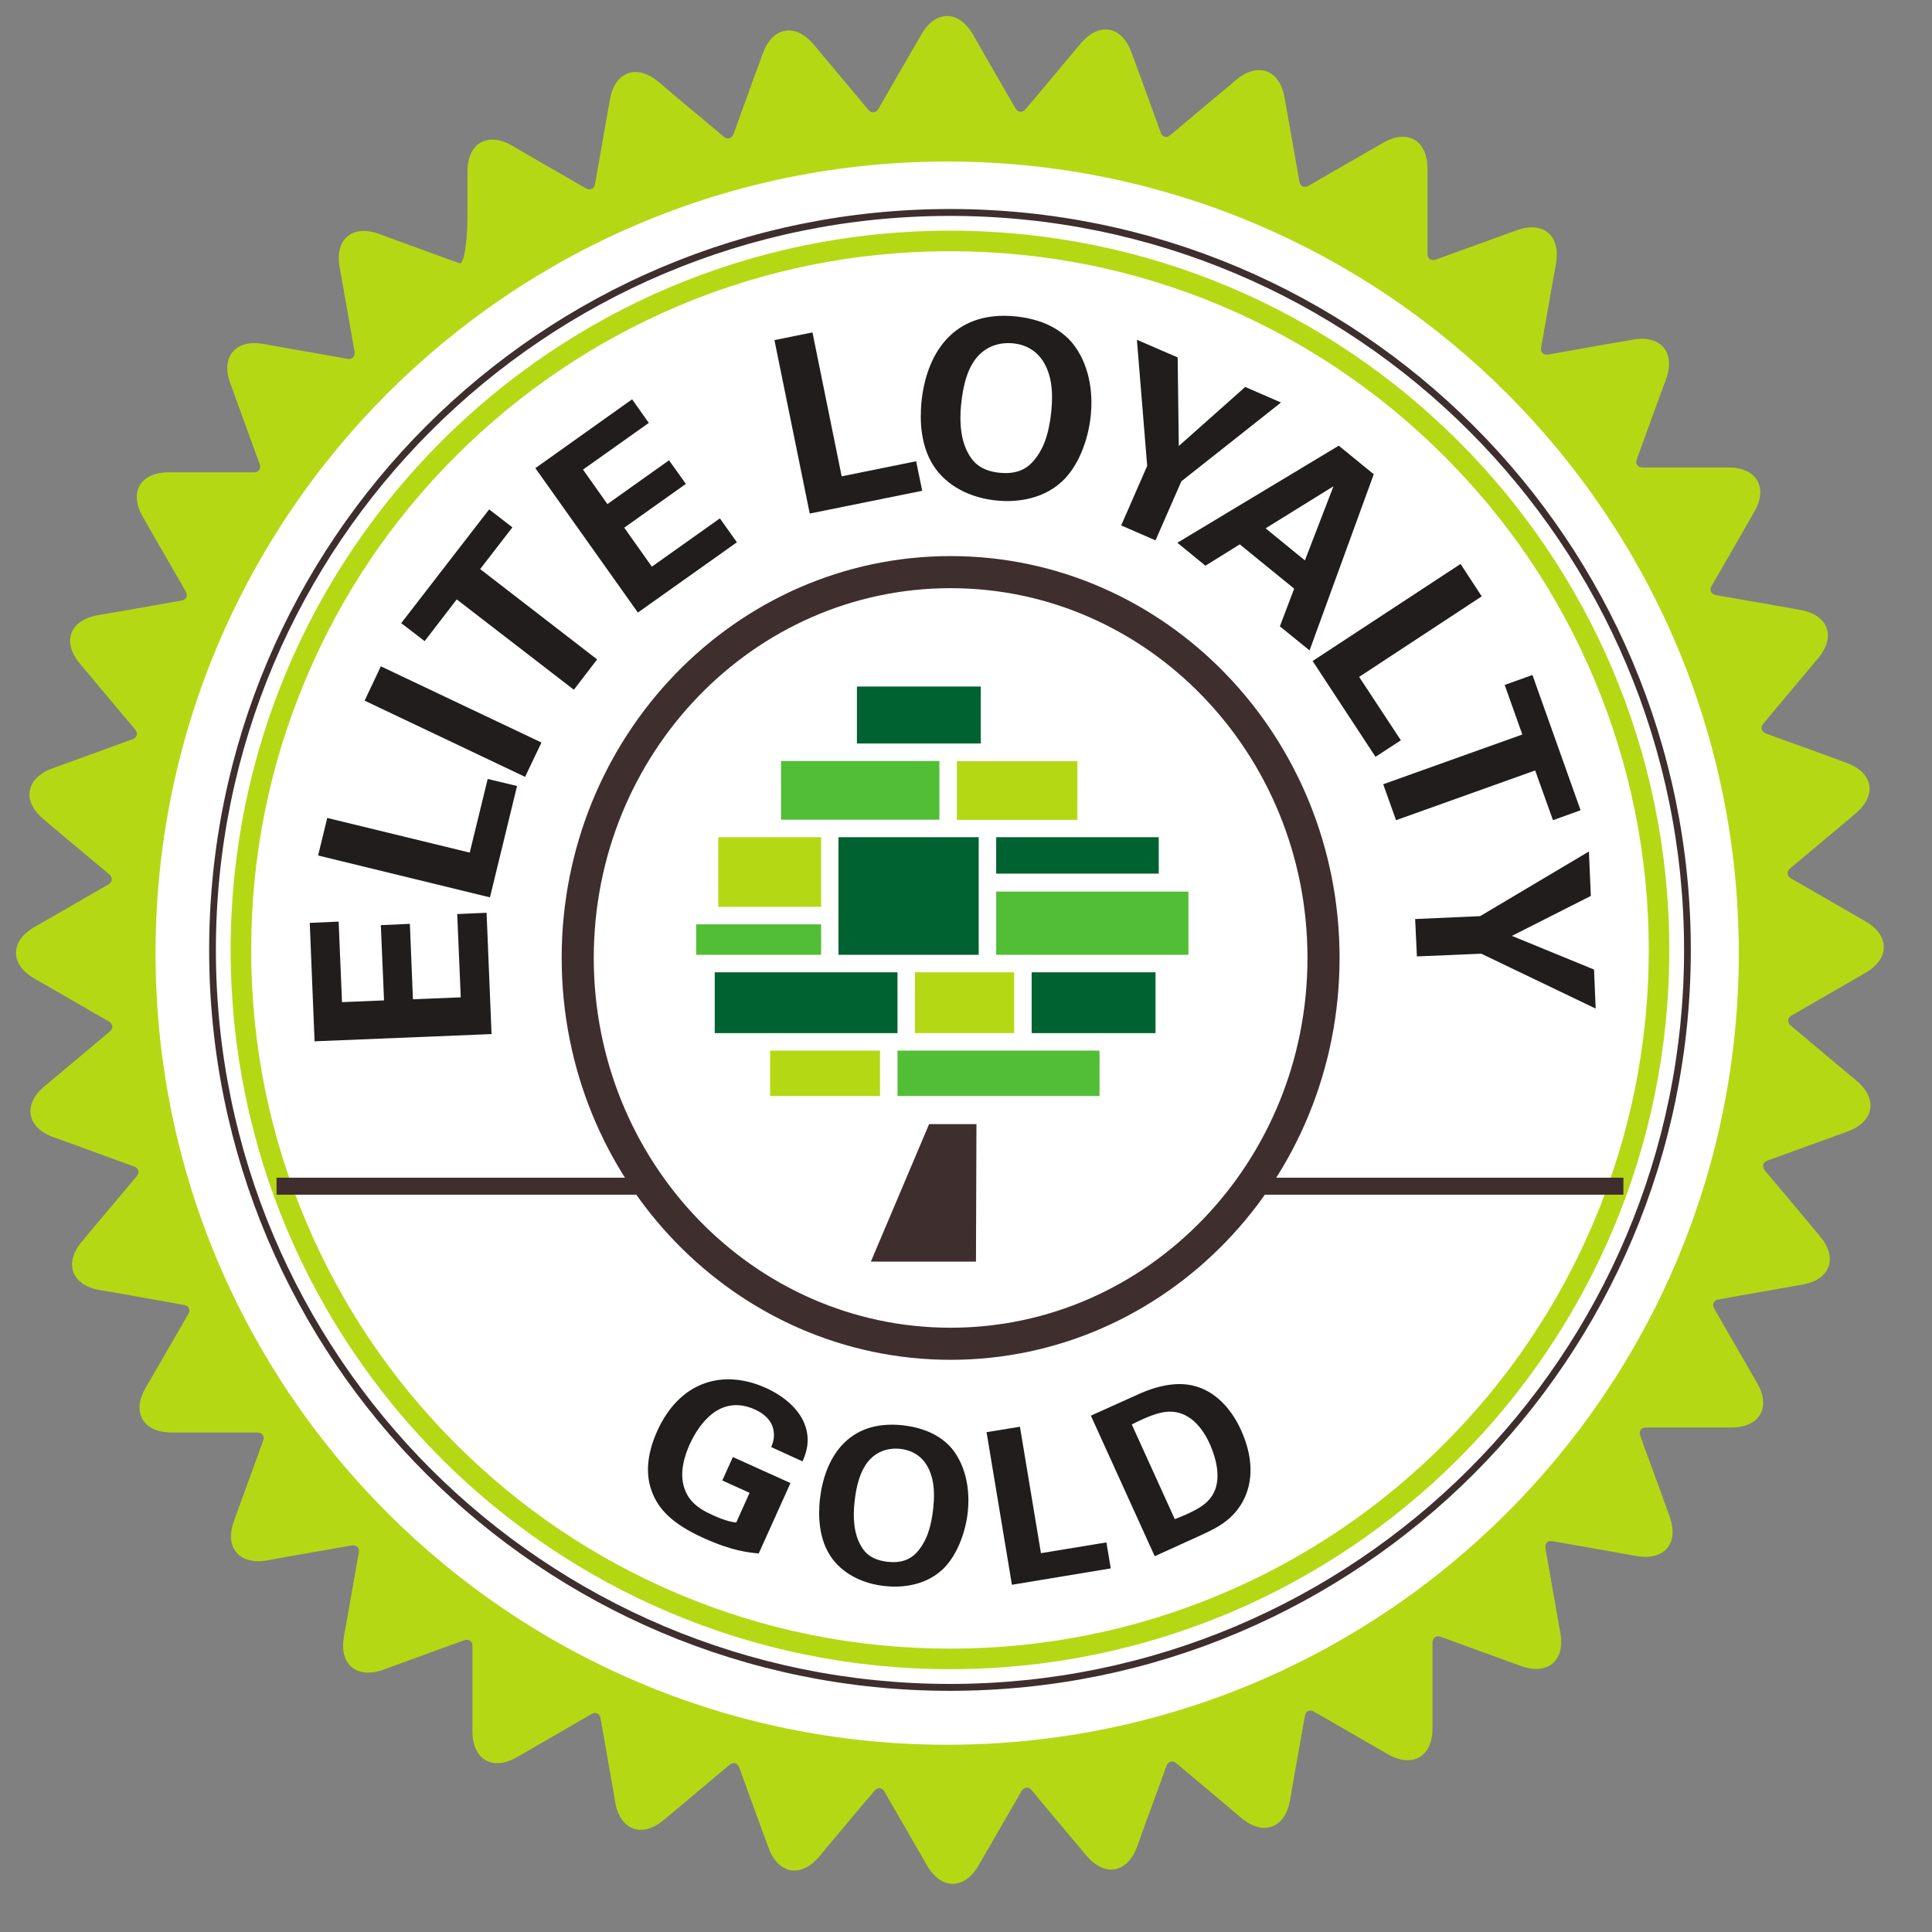
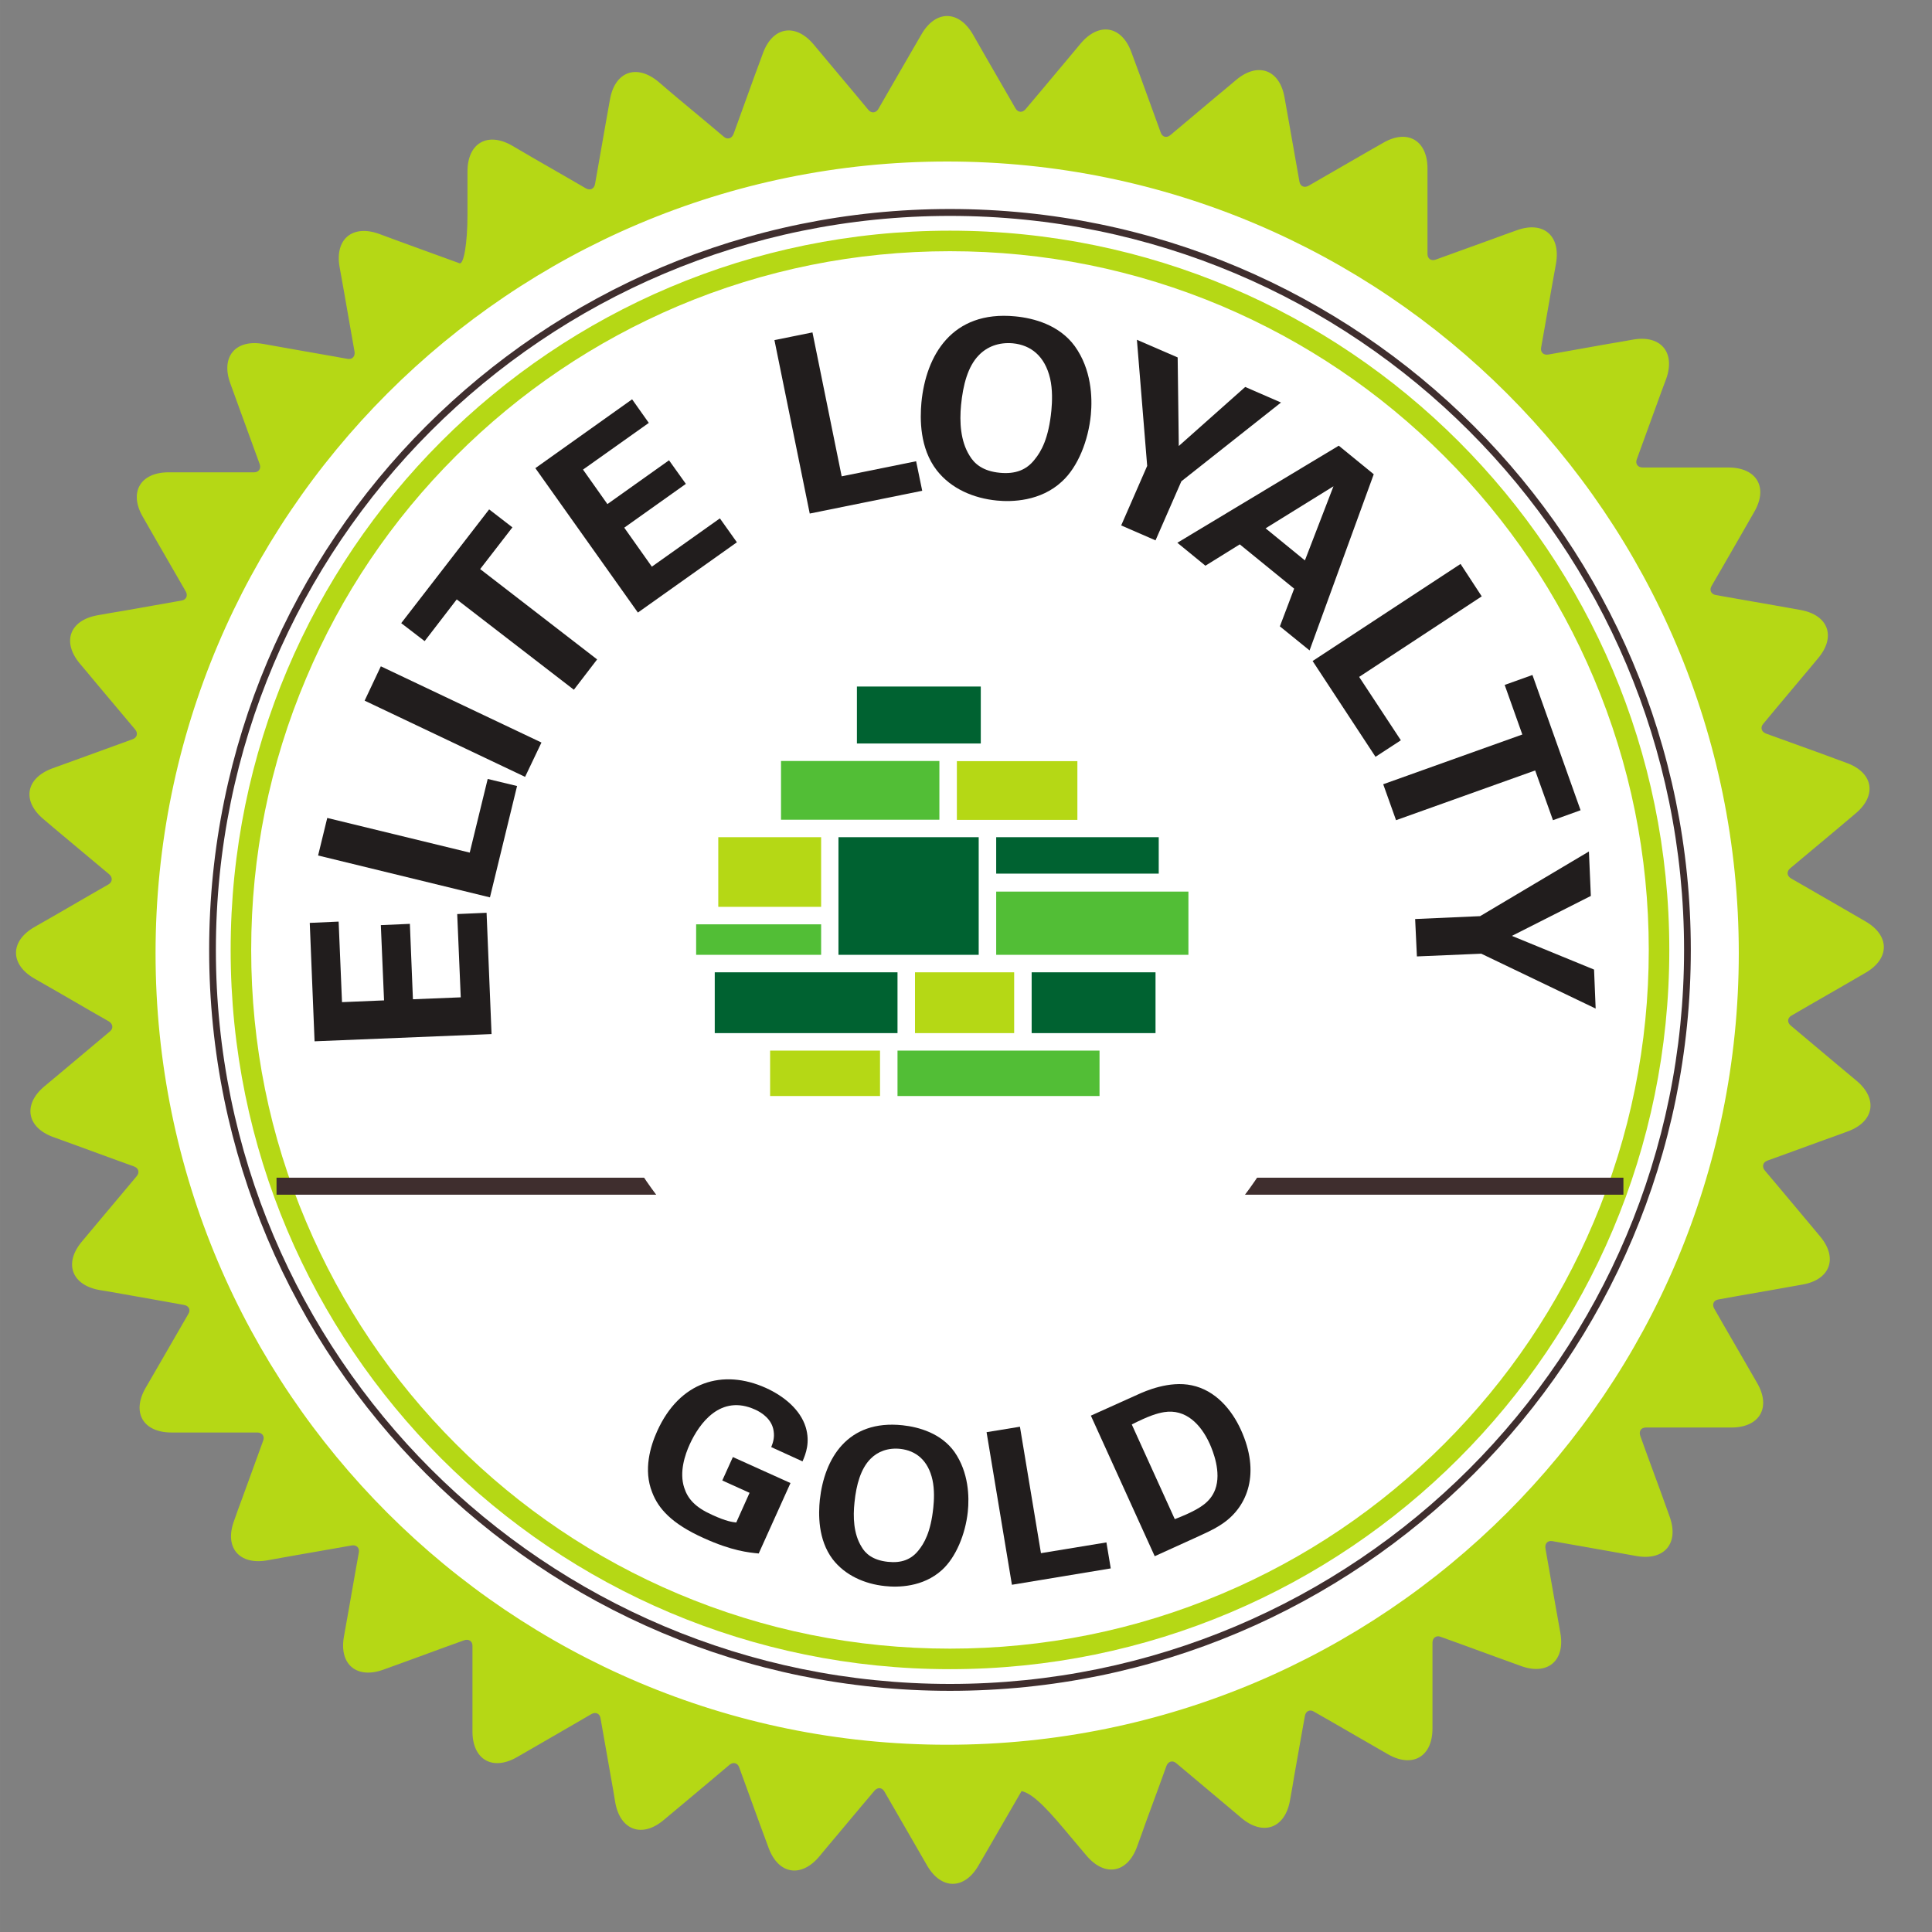
<svg xmlns="http://www.w3.org/2000/svg" xmlns:xlink="http://www.w3.org/1999/xlink" version="1.1" preserveAspectRatio="xMidYMid meet" viewBox="-20.294 -390.396 120.405 120.406" width="116.41" height="116.41">
  <rect x="-20.294" y="-390.396" width="120.405" height="120.406" fill="#808080" stroke="none" />
  <defs>
    <path d="M88.46 -330.99C88.46 -303.53 66.2 -281.26 38.73 -281.26C11.27 -281.26 -11 -303.53 -11 -330.99C-11 -358.46 11.27 -380.72 38.73 -380.72C66.2 -380.72 88.46 -358.46 88.46 -330.99" id="b81VAhb91" />
-     <path d="M-10.6 -330.99C-10.6 -358.24 11.49 -380.33 38.73 -380.33C65.98 -380.33 88.07 -358.24 88.07 -330.99C88.07 -303.75 65.98 -281.66 38.73 -281.66C11.49 -281.66 -10.6 -303.75 -10.6 -330.99ZM91.35 -327.1C91.6 -327.25 93.06 -328.09 94.59 -328.97C94.73 -329.05 95.83 -329.69 95.97 -329.77C97.49 -330.65 97.49 -332.09 95.97 -332.97C95.83 -333.05 94.73 -333.69 94.59 -333.77C93.06 -334.65 91.6 -335.5 91.33 -335.65C91.07 -335.8 91.04 -336.08 91.26 -336.27C91.49 -336.46 92.78 -337.54 94.13 -338.67C94.25 -338.77 95.22 -339.59 95.35 -339.7C96.7 -340.83 96.45 -342.25 94.79 -342.85C94.64 -342.91 93.44 -343.34 93.3 -343.4C91.64 -344 90.05 -344.58 89.76 -344.68C89.48 -344.79 89.4 -345.06 89.59 -345.28C89.77 -345.51 90.86 -346.8 91.99 -348.15C92.09 -348.27 92.91 -349.24 93.01 -349.37C94.15 -350.72 93.65 -352.07 91.92 -352.38C91.76 -352.41 90.51 -352.63 90.35 -352.66C88.61 -352.96 86.95 -353.26 86.65 -353.31C86.35 -353.36 86.22 -353.61 86.37 -353.87C86.52 -354.12 87.36 -355.58 88.24 -357.11C88.32 -357.25 88.95 -358.35 89.03 -358.49C89.92 -360.01 89.19 -361.26 87.43 -361.26C87.27 -361.26 86 -361.26 85.84 -361.26C84.07 -361.26 82.38 -361.26 82.08 -361.26C81.78 -361.26 81.61 -361.49 81.71 -361.76C81.81 -362.04 82.39 -363.62 82.99 -365.28C83.04 -365.43 83.48 -366.62 83.54 -366.77C84.14 -368.43 83.21 -369.54 81.47 -369.23C81.31 -369.2 80.06 -368.98 79.91 -368.96C78.17 -368.65 76.5 -368.35 76.2 -368.3C75.9 -368.25 75.7 -368.44 75.75 -368.73C75.8 -369.02 76.1 -370.68 76.4 -372.42C76.43 -372.57 76.65 -373.83 76.68 -373.98C76.98 -375.72 75.88 -376.65 74.22 -376.04C74.07 -375.99 72.88 -375.56 72.73 -375.5C71.07 -374.9 69.48 -374.32 69.19 -374.22C68.91 -374.11 68.67 -374.27 68.67 -374.56C68.67 -374.85 68.67 -376.54 68.67 -378.3C68.67 -378.46 68.67 -379.73 68.67 -379.89C68.67 -381.65 67.42 -382.38 65.9 -381.49C65.76 -381.41 64.65 -380.78 64.52 -380.7C62.99 -379.82 61.52 -378.97 61.26 -378.82C61 -378.67 60.74 -378.78 60.69 -379.07C60.64 -379.36 60.35 -381.02 60.04 -382.75C60.01 -382.91 59.79 -384.16 59.76 -384.32C59.46 -386.06 58.1 -386.55 56.75 -385.42C56.63 -385.31 55.65 -384.5 55.53 -384.4C54.18 -383.26 52.88 -382.17 52.65 -381.98C52.42 -381.78 52.15 -381.85 52.05 -382.12C51.95 -382.4 51.37 -383.98 50.77 -385.64C50.71 -385.79 50.28 -386.98 50.22 -387.13C49.62 -388.79 48.2 -389.04 47.06 -387.69C46.96 -387.57 46.14 -386.59 46.04 -386.47C44.91 -385.12 43.82 -383.82 43.62 -383.59C43.43 -383.36 43.15 -383.38 43 -383.63C42.86 -383.88 42.01 -385.34 41.13 -386.87C41.05 -387.01 40.42 -388.11 40.34 -388.25C39.45 -389.78 38.01 -389.78 37.13 -388.25C37.05 -388.11 36.41 -387.01 36.33 -386.87C35.45 -385.34 34.6 -383.88 34.45 -383.61C34.3 -383.35 34.02 -383.32 33.83 -383.54C33.65 -383.77 32.56 -385.06 31.43 -386.41C31.33 -386.53 30.51 -387.51 30.41 -387.63C29.27 -388.98 27.85 -388.73 27.25 -387.07C27.19 -386.92 26.76 -385.73 26.7 -385.58C26.1 -383.92 25.52 -382.33 25.42 -382.04C25.31 -381.76 25.04 -381.68 24.82 -381.87C24.6 -382.06 23.31 -383.14 21.95 -384.27C21.83 -384.37 20.86 -385.19 20.74 -385.3C19.38 -386.43 18.03 -385.94 17.72 -384.2C17.69 -384.04 17.47 -382.79 17.44 -382.63C17.14 -380.89 16.84 -379.23 16.79 -378.93C16.74 -378.63 16.49 -378.51 16.23 -378.65C15.98 -378.8 14.52 -379.64 12.99 -380.52C12.86 -380.6 11.76 -381.24 11.62 -381.32C10.09 -382.2 8.84 -381.48 8.84 -379.71C8.84 -379.44 8.84 -377.29 8.84 -377.02C8.84 -375.25 8.61 -373.89 8.34 -373.99C8.06 -374.09 6.48 -374.67 4.82 -375.27C4.67 -375.33 3.48 -375.76 3.33 -375.82C1.67 -376.42 0.56 -375.49 0.87 -373.75C0.9 -373.6 1.12 -372.34 1.15 -372.19C1.45 -370.45 1.75 -368.78 1.8 -368.49C1.85 -368.18 1.66 -367.98 1.37 -368.03C1.08 -368.08 -0.58 -368.38 -2.31 -368.68C-2.47 -368.71 -3.72 -368.93 -3.88 -368.96C-5.62 -369.27 -6.55 -368.16 -5.94 -366.5C-5.89 -366.35 -5.45 -365.16 -5.4 -365.01C-4.8 -363.35 -4.22 -361.76 -4.11 -361.47C-4.01 -361.19 -4.17 -360.96 -4.46 -360.96C-4.75 -360.96 -6.43 -360.96 -8.2 -360.96C-8.36 -360.96 -9.63 -360.96 -9.79 -360.96C-11.55 -360.96 -12.28 -359.71 -11.39 -358.18C-11.31 -358.04 -10.68 -356.94 -10.6 -356.8C-9.72 -355.27 -8.87 -353.8 -8.72 -353.54C-8.57 -353.28 -8.68 -353.02 -8.97 -352.97C-9.26 -352.92 -10.91 -352.63 -12.65 -352.32C-12.81 -352.3 -14.06 -352.08 -14.22 -352.05C-15.96 -351.74 -16.45 -350.38 -15.31 -349.03C-15.21 -348.91 -14.39 -347.94 -14.29 -347.81C-13.16 -346.46 -12.07 -345.17 -11.87 -344.93C-11.68 -344.7 -11.75 -344.43 -12.02 -344.33C-12.3 -344.23 -13.88 -343.65 -15.54 -343.05C-15.69 -343 -16.88 -342.56 -17.03 -342.51C-18.69 -341.9 -18.94 -340.48 -17.59 -339.35C-17.47 -339.24 -16.49 -338.42 -16.37 -338.32C-15.02 -337.19 -13.72 -336.1 -13.49 -335.91C-13.26 -335.71 -13.28 -335.43 -13.53 -335.28C-13.78 -335.14 -15.24 -334.3 -16.77 -333.41C-16.91 -333.33 -18.01 -332.7 -18.15 -332.62C-19.68 -331.74 -19.68 -330.29 -18.15 -329.41C-18.01 -329.33 -16.91 -328.7 -16.77 -328.62C-15.24 -327.73 -13.78 -326.89 -13.51 -326.74C-13.25 -326.58 -13.22 -326.3 -13.44 -326.12C-13.67 -325.93 -14.96 -324.85 -16.31 -323.71C-16.43 -323.61 -17.41 -322.79 -17.53 -322.69C-18.88 -321.56 -18.63 -320.13 -16.97 -319.53C-16.82 -319.48 -15.63 -319.04 -15.48 -318.99C-13.82 -318.38 -12.23 -317.8 -11.94 -317.7C-11.66 -317.6 -11.58 -317.33 -11.77 -317.1C-11.96 -316.88 -13.04 -315.59 -14.17 -314.24C-14.27 -314.12 -15.09 -313.14 -15.19 -313.02C-16.33 -311.67 -15.83 -310.31 -14.1 -310C-13.94 -309.98 -12.69 -309.76 -12.53 -309.73C-10.79 -309.42 -9.13 -309.13 -8.83 -309.07C-8.53 -309.02 -8.4 -308.77 -8.55 -308.52C-8.7 -308.26 -9.54 -306.81 -10.42 -305.28C-10.5 -305.14 -11.14 -304.04 -11.22 -303.9C-12.1 -302.37 -11.38 -301.12 -9.61 -301.12C-9.45 -301.12 -8.18 -301.12 -8.02 -301.12C-6.26 -301.12 -4.56 -301.12 -4.26 -301.12C-3.96 -301.12 -3.79 -300.89 -3.89 -300.62C-3.99 -300.35 -4.57 -298.76 -5.17 -297.1C-5.23 -296.96 -5.66 -295.76 -5.71 -295.61C-6.32 -293.95 -5.39 -292.85 -3.65 -293.15C-3.5 -293.18 -2.24 -293.4 -2.09 -293.43C-0.35 -293.73 1.32 -294.03 1.62 -294.08C1.92 -294.13 2.12 -293.94 2.07 -293.65C2.02 -293.36 1.72 -291.71 1.42 -289.97C1.39 -289.81 1.17 -288.56 1.14 -288.4C0.83 -286.66 1.94 -285.74 3.6 -286.34C3.75 -286.39 4.94 -286.83 5.09 -286.88C6.75 -287.49 8.34 -288.07 8.63 -288.17C8.91 -288.27 9.15 -288.12 9.15 -287.83C9.15 -287.53 9.15 -285.85 9.15 -284.09C9.15 -283.93 9.15 -282.65 9.15 -282.49C9.15 -280.73 10.4 -280.01 11.93 -280.89C12.06 -280.97 13.16 -281.6 13.3 -281.68C14.83 -282.57 16.3 -283.41 16.56 -283.57C16.82 -283.72 17.08 -283.61 17.13 -283.32C17.18 -283.03 17.47 -281.37 17.78 -279.63C17.81 -279.48 18.03 -278.22 18.05 -278.06C18.36 -276.33 19.72 -275.83 21.07 -276.97C21.19 -277.07 22.17 -277.89 22.29 -277.99C23.64 -279.12 24.94 -280.21 25.17 -280.41C25.4 -280.6 25.67 -280.53 25.77 -280.26C25.87 -279.99 26.45 -278.4 27.05 -276.74C27.11 -276.59 27.54 -275.4 27.6 -275.25C28.2 -273.59 29.62 -273.34 30.76 -274.69C30.86 -274.82 31.68 -275.79 31.78 -275.91C32.91 -277.26 34 -278.56 34.2 -278.79C34.39 -279.02 34.67 -279.01 34.82 -278.75C34.96 -278.5 35.81 -277.04 36.69 -275.51C36.77 -275.37 37.4 -274.27 37.48 -274.14C38.36 -272.61 39.81 -272.61 40.69 -274.14C40.77 -274.27 41.41 -275.38 41.49 -275.52C42.37 -277.04 43.22 -278.51 43.37 -278.77C43.52 -279.03 43.8 -279.06 43.99 -278.84C44.17 -278.61 45.26 -277.32 46.39 -275.97C46.49 -275.85 47.31 -274.88 47.41 -274.76C48.55 -273.4 49.97 -273.65 50.57 -275.31C50.63 -275.46 51.06 -276.66 51.11 -276.81C51.72 -278.46 52.3 -280.05 52.4 -280.34C52.51 -280.63 52.78 -280.7 53 -280.52C53.22 -280.33 54.51 -279.25 55.87 -278.11C55.99 -278.01 56.96 -277.19 57.08 -277.09C58.43 -275.96 59.79 -276.45 60.1 -278.19C60.13 -278.34 60.35 -279.6 60.37 -279.75C60.68 -281.49 60.97 -283.16 61.03 -283.46C61.08 -283.75 61.33 -283.88 61.58 -283.73C61.84 -283.59 63.3 -282.74 64.83 -281.86C64.96 -281.78 66.06 -281.15 66.2 -281.07C67.73 -280.19 68.98 -280.91 68.98 -282.67C68.98 -282.83 68.98 -284.1 68.98 -284.26C68.98 -286.03 68.98 -287.72 68.98 -288.02C68.98 -288.32 69.21 -288.49 69.48 -288.39C69.76 -288.29 71.34 -287.72 73 -287.11C73.15 -287.06 74.34 -286.62 74.49 -286.57C76.15 -285.96 77.26 -286.89 76.95 -288.63C76.92 -288.79 76.7 -290.04 76.67 -290.2C76.37 -291.93 76.07 -293.6 76.02 -293.9C75.97 -294.2 76.16 -294.4 76.45 -294.35C76.74 -294.3 78.4 -294.01 80.13 -293.7C80.29 -293.67 81.54 -293.45 81.7 -293.42C83.44 -293.12 84.36 -294.22 83.76 -295.88C83.71 -296.03 83.27 -297.23 83.22 -297.38C82.61 -299.04 82.03 -300.62 81.93 -300.91C81.83 -301.2 81.98 -301.43 82.28 -301.43C82.57 -301.43 84.25 -301.43 86.02 -301.43C86.18 -301.43 87.45 -301.43 87.61 -301.43C89.37 -301.43 90.1 -302.68 89.21 -304.21C89.13 -304.35 88.5 -305.45 88.42 -305.58C87.53 -307.11 86.69 -308.58 86.54 -308.84C86.39 -309.1 86.5 -309.36 86.79 -309.41C87.07 -309.46 88.73 -309.76 90.47 -310.06C90.63 -310.09 91.88 -310.31 92.04 -310.34C93.77 -310.64 94.27 -312 93.13 -313.35C93.03 -313.47 92.21 -314.45 92.11 -314.57C90.98 -315.92 89.89 -317.22 89.69 -317.45C89.5 -317.68 89.57 -317.96 89.84 -318.06C90.11 -318.16 91.7 -318.73 93.36 -319.34C93.51 -319.39 94.7 -319.82 94.85 -319.88C96.51 -320.48 96.76 -321.91 95.41 -323.04C95.29 -323.14 94.31 -323.96 94.19 -324.06C92.84 -325.2 91.54 -326.28 91.31 -326.48C91.08 -326.67 91.09 -326.95 91.35 -327.1" id="amu642oW4" />
+     <path d="M-10.6 -330.99C-10.6 -358.24 11.49 -380.33 38.73 -380.33C65.98 -380.33 88.07 -358.24 88.07 -330.99C88.07 -303.75 65.98 -281.66 38.73 -281.66C11.49 -281.66 -10.6 -303.75 -10.6 -330.99ZM91.35 -327.1C91.6 -327.25 93.06 -328.09 94.59 -328.97C94.73 -329.05 95.83 -329.69 95.97 -329.77C97.49 -330.65 97.49 -332.09 95.97 -332.97C95.83 -333.05 94.73 -333.69 94.59 -333.77C93.06 -334.65 91.6 -335.5 91.33 -335.65C91.07 -335.8 91.04 -336.08 91.26 -336.27C91.49 -336.46 92.78 -337.54 94.13 -338.67C94.25 -338.77 95.22 -339.59 95.35 -339.7C96.7 -340.83 96.45 -342.25 94.79 -342.85C94.64 -342.91 93.44 -343.34 93.3 -343.4C91.64 -344 90.05 -344.58 89.76 -344.68C89.48 -344.79 89.4 -345.06 89.59 -345.28C89.77 -345.51 90.86 -346.8 91.99 -348.15C92.09 -348.27 92.91 -349.24 93.01 -349.37C94.15 -350.72 93.65 -352.07 91.92 -352.38C91.76 -352.41 90.51 -352.63 90.35 -352.66C88.61 -352.96 86.95 -353.26 86.65 -353.31C86.35 -353.36 86.22 -353.61 86.37 -353.87C86.52 -354.12 87.36 -355.58 88.24 -357.11C88.32 -357.25 88.95 -358.35 89.03 -358.49C89.92 -360.01 89.19 -361.26 87.43 -361.26C87.27 -361.26 86 -361.26 85.84 -361.26C84.07 -361.26 82.38 -361.26 82.08 -361.26C81.78 -361.26 81.61 -361.49 81.71 -361.76C81.81 -362.04 82.39 -363.62 82.99 -365.28C83.04 -365.43 83.48 -366.62 83.54 -366.77C84.14 -368.43 83.21 -369.54 81.47 -369.23C81.31 -369.2 80.06 -368.98 79.91 -368.96C78.17 -368.65 76.5 -368.35 76.2 -368.3C75.9 -368.25 75.7 -368.44 75.75 -368.73C75.8 -369.02 76.1 -370.68 76.4 -372.42C76.43 -372.57 76.65 -373.83 76.68 -373.98C76.98 -375.72 75.88 -376.65 74.22 -376.04C74.07 -375.99 72.88 -375.56 72.73 -375.5C71.07 -374.9 69.48 -374.32 69.19 -374.22C68.91 -374.11 68.67 -374.27 68.67 -374.56C68.67 -374.85 68.67 -376.54 68.67 -378.3C68.67 -378.46 68.67 -379.73 68.67 -379.89C68.67 -381.65 67.42 -382.38 65.9 -381.49C65.76 -381.41 64.65 -380.78 64.52 -380.7C62.99 -379.82 61.52 -378.97 61.26 -378.82C61 -378.67 60.74 -378.78 60.69 -379.07C60.64 -379.36 60.35 -381.02 60.04 -382.75C60.01 -382.91 59.79 -384.16 59.76 -384.32C59.46 -386.06 58.1 -386.55 56.75 -385.42C56.63 -385.31 55.65 -384.5 55.53 -384.4C54.18 -383.26 52.88 -382.17 52.65 -381.98C52.42 -381.78 52.15 -381.85 52.05 -382.12C51.95 -382.4 51.37 -383.98 50.77 -385.64C50.71 -385.79 50.28 -386.98 50.22 -387.13C49.62 -388.79 48.2 -389.04 47.06 -387.69C46.96 -387.57 46.14 -386.59 46.04 -386.47C44.91 -385.12 43.82 -383.82 43.62 -383.59C43.43 -383.36 43.15 -383.38 43 -383.63C42.86 -383.88 42.01 -385.34 41.13 -386.87C41.05 -387.01 40.42 -388.11 40.34 -388.25C39.45 -389.78 38.01 -389.78 37.13 -388.25C37.05 -388.11 36.41 -387.01 36.33 -386.87C35.45 -385.34 34.6 -383.88 34.45 -383.61C34.3 -383.35 34.02 -383.32 33.83 -383.54C33.65 -383.77 32.56 -385.06 31.43 -386.41C31.33 -386.53 30.51 -387.51 30.41 -387.63C29.27 -388.98 27.85 -388.73 27.25 -387.07C27.19 -386.92 26.76 -385.73 26.7 -385.58C26.1 -383.92 25.52 -382.33 25.42 -382.04C25.31 -381.76 25.04 -381.68 24.82 -381.87C24.6 -382.06 23.31 -383.14 21.95 -384.27C21.83 -384.37 20.86 -385.19 20.74 -385.3C19.38 -386.43 18.03 -385.94 17.72 -384.2C17.69 -384.04 17.47 -382.79 17.44 -382.63C17.14 -380.89 16.84 -379.23 16.79 -378.93C16.74 -378.63 16.49 -378.51 16.23 -378.65C15.98 -378.8 14.52 -379.64 12.99 -380.52C12.86 -380.6 11.76 -381.24 11.62 -381.32C10.09 -382.2 8.84 -381.48 8.84 -379.71C8.84 -379.44 8.84 -377.29 8.84 -377.02C8.84 -375.25 8.61 -373.89 8.34 -373.99C8.06 -374.09 6.48 -374.67 4.82 -375.27C4.67 -375.33 3.48 -375.76 3.33 -375.82C1.67 -376.42 0.56 -375.49 0.87 -373.75C0.9 -373.6 1.12 -372.34 1.15 -372.19C1.45 -370.45 1.75 -368.78 1.8 -368.49C1.85 -368.18 1.66 -367.98 1.37 -368.03C1.08 -368.08 -0.58 -368.38 -2.31 -368.68C-2.47 -368.71 -3.72 -368.93 -3.88 -368.96C-5.62 -369.27 -6.55 -368.16 -5.94 -366.5C-5.89 -366.35 -5.45 -365.16 -5.4 -365.01C-4.8 -363.35 -4.22 -361.76 -4.11 -361.47C-4.01 -361.19 -4.17 -360.96 -4.46 -360.96C-4.75 -360.96 -6.43 -360.96 -8.2 -360.96C-8.36 -360.96 -9.63 -360.96 -9.79 -360.96C-11.55 -360.96 -12.28 -359.71 -11.39 -358.18C-11.31 -358.04 -10.68 -356.94 -10.6 -356.8C-9.72 -355.27 -8.87 -353.8 -8.72 -353.54C-8.57 -353.28 -8.68 -353.02 -8.97 -352.97C-9.26 -352.92 -10.91 -352.63 -12.65 -352.32C-12.81 -352.3 -14.06 -352.08 -14.22 -352.05C-15.96 -351.74 -16.45 -350.38 -15.31 -349.03C-15.21 -348.91 -14.39 -347.94 -14.29 -347.81C-13.16 -346.46 -12.07 -345.17 -11.87 -344.93C-11.68 -344.7 -11.75 -344.43 -12.02 -344.33C-12.3 -344.23 -13.88 -343.65 -15.54 -343.05C-15.69 -343 -16.88 -342.56 -17.03 -342.51C-18.69 -341.9 -18.94 -340.48 -17.59 -339.35C-17.47 -339.24 -16.49 -338.42 -16.37 -338.32C-15.02 -337.19 -13.72 -336.1 -13.49 -335.91C-13.26 -335.71 -13.28 -335.43 -13.53 -335.28C-13.78 -335.14 -15.24 -334.3 -16.77 -333.41C-16.91 -333.33 -18.01 -332.7 -18.15 -332.62C-19.68 -331.74 -19.68 -330.29 -18.15 -329.41C-18.01 -329.33 -16.91 -328.7 -16.77 -328.62C-15.24 -327.73 -13.78 -326.89 -13.51 -326.74C-13.25 -326.58 -13.22 -326.3 -13.44 -326.12C-13.67 -325.93 -14.96 -324.85 -16.31 -323.71C-16.43 -323.61 -17.41 -322.79 -17.53 -322.69C-18.88 -321.56 -18.63 -320.13 -16.97 -319.53C-16.82 -319.48 -15.63 -319.04 -15.48 -318.99C-13.82 -318.38 -12.23 -317.8 -11.94 -317.7C-11.66 -317.6 -11.58 -317.33 -11.77 -317.1C-11.96 -316.88 -13.04 -315.59 -14.17 -314.24C-14.27 -314.12 -15.09 -313.14 -15.19 -313.02C-16.33 -311.67 -15.83 -310.31 -14.1 -310C-13.94 -309.98 -12.69 -309.76 -12.53 -309.73C-10.79 -309.42 -9.13 -309.13 -8.83 -309.07C-8.53 -309.02 -8.4 -308.77 -8.55 -308.52C-8.7 -308.26 -9.54 -306.81 -10.42 -305.28C-10.5 -305.14 -11.14 -304.04 -11.22 -303.9C-12.1 -302.37 -11.38 -301.12 -9.61 -301.12C-9.45 -301.12 -8.18 -301.12 -8.02 -301.12C-6.26 -301.12 -4.56 -301.12 -4.26 -301.12C-3.96 -301.12 -3.79 -300.89 -3.89 -300.62C-3.99 -300.35 -4.57 -298.76 -5.17 -297.1C-5.23 -296.96 -5.66 -295.76 -5.71 -295.61C-6.32 -293.95 -5.39 -292.85 -3.65 -293.15C-3.5 -293.18 -2.24 -293.4 -2.09 -293.43C-0.35 -293.73 1.32 -294.03 1.62 -294.08C1.92 -294.13 2.12 -293.94 2.07 -293.65C2.02 -293.36 1.72 -291.71 1.42 -289.97C1.39 -289.81 1.17 -288.56 1.14 -288.4C0.83 -286.66 1.94 -285.74 3.6 -286.34C3.75 -286.39 4.94 -286.83 5.09 -286.88C6.75 -287.49 8.34 -288.07 8.63 -288.17C8.91 -288.27 9.15 -288.12 9.15 -287.83C9.15 -287.53 9.15 -285.85 9.15 -284.09C9.15 -283.93 9.15 -282.65 9.15 -282.49C9.15 -280.73 10.4 -280.01 11.93 -280.89C12.06 -280.97 13.16 -281.6 13.3 -281.68C14.83 -282.57 16.3 -283.41 16.56 -283.57C16.82 -283.72 17.08 -283.61 17.13 -283.32C17.18 -283.03 17.47 -281.37 17.78 -279.63C17.81 -279.48 18.03 -278.22 18.05 -278.06C18.36 -276.33 19.72 -275.83 21.07 -276.97C21.19 -277.07 22.17 -277.89 22.29 -277.99C23.64 -279.12 24.94 -280.21 25.17 -280.41C25.4 -280.6 25.67 -280.53 25.77 -280.26C25.87 -279.99 26.45 -278.4 27.05 -276.74C27.11 -276.59 27.54 -275.4 27.6 -275.25C28.2 -273.59 29.62 -273.34 30.76 -274.69C30.86 -274.82 31.68 -275.79 31.78 -275.91C32.91 -277.26 34 -278.56 34.2 -278.79C34.39 -279.02 34.67 -279.01 34.82 -278.75C34.96 -278.5 35.81 -277.04 36.69 -275.51C36.77 -275.37 37.4 -274.27 37.48 -274.14C38.36 -272.61 39.81 -272.61 40.69 -274.14C40.77 -274.27 41.41 -275.38 41.49 -275.52C42.37 -277.04 43.22 -278.51 43.37 -278.77C44.17 -278.61 45.26 -277.32 46.39 -275.97C46.49 -275.85 47.31 -274.88 47.41 -274.76C48.55 -273.4 49.97 -273.65 50.57 -275.31C50.63 -275.46 51.06 -276.66 51.11 -276.81C51.72 -278.46 52.3 -280.05 52.4 -280.34C52.51 -280.63 52.78 -280.7 53 -280.52C53.22 -280.33 54.51 -279.25 55.87 -278.11C55.99 -278.01 56.96 -277.19 57.08 -277.09C58.43 -275.96 59.79 -276.45 60.1 -278.19C60.13 -278.34 60.35 -279.6 60.37 -279.75C60.68 -281.49 60.97 -283.16 61.03 -283.46C61.08 -283.75 61.33 -283.88 61.58 -283.73C61.84 -283.59 63.3 -282.74 64.83 -281.86C64.96 -281.78 66.06 -281.15 66.2 -281.07C67.73 -280.19 68.98 -280.91 68.98 -282.67C68.98 -282.83 68.98 -284.1 68.98 -284.26C68.98 -286.03 68.98 -287.72 68.98 -288.02C68.98 -288.32 69.21 -288.49 69.48 -288.39C69.76 -288.29 71.34 -287.72 73 -287.11C73.15 -287.06 74.34 -286.62 74.49 -286.57C76.15 -285.96 77.26 -286.89 76.95 -288.63C76.92 -288.79 76.7 -290.04 76.67 -290.2C76.37 -291.93 76.07 -293.6 76.02 -293.9C75.97 -294.2 76.16 -294.4 76.45 -294.35C76.74 -294.3 78.4 -294.01 80.13 -293.7C80.29 -293.67 81.54 -293.45 81.7 -293.42C83.44 -293.12 84.36 -294.22 83.76 -295.88C83.71 -296.03 83.27 -297.23 83.22 -297.38C82.61 -299.04 82.03 -300.62 81.93 -300.91C81.83 -301.2 81.98 -301.43 82.28 -301.43C82.57 -301.43 84.25 -301.43 86.02 -301.43C86.18 -301.43 87.45 -301.43 87.61 -301.43C89.37 -301.43 90.1 -302.68 89.21 -304.21C89.13 -304.35 88.5 -305.45 88.42 -305.58C87.53 -307.11 86.69 -308.58 86.54 -308.84C86.39 -309.1 86.5 -309.36 86.79 -309.41C87.07 -309.46 88.73 -309.76 90.47 -310.06C90.63 -310.09 91.88 -310.31 92.04 -310.34C93.77 -310.64 94.27 -312 93.13 -313.35C93.03 -313.47 92.21 -314.45 92.11 -314.57C90.98 -315.92 89.89 -317.22 89.69 -317.45C89.5 -317.68 89.57 -317.96 89.84 -318.06C90.11 -318.16 91.7 -318.73 93.36 -319.34C93.51 -319.39 94.7 -319.82 94.85 -319.88C96.51 -320.48 96.76 -321.91 95.41 -323.04C95.29 -323.14 94.31 -323.96 94.19 -324.06C92.84 -325.2 91.54 -326.28 91.31 -326.48C91.08 -326.67 91.09 -326.95 91.35 -327.1" id="amu642oW4" />
    <path d="M55.86 -291.07C50.49 -288.8 44.79 -287.65 38.91 -287.65C33.03 -287.65 27.33 -288.8 21.96 -291.07C16.78 -293.26 12.12 -296.4 8.12 -300.4C4.12 -304.4 0.98 -309.06 -1.21 -314.24C-3.49 -319.61 -4.64 -325.31 -4.64 -331.19C-4.64 -337.07 -3.49 -342.77 -1.21 -348.14C0.98 -353.33 4.12 -357.99 8.12 -361.98C12.12 -365.98 16.78 -369.12 21.96 -371.32C27.33 -373.59 33.03 -374.74 38.91 -374.74C44.79 -374.74 50.49 -373.59 55.86 -371.32C61.04 -369.12 65.7 -365.98 69.7 -361.98C73.7 -357.99 76.84 -353.33 79.03 -348.14C81.3 -342.77 82.46 -337.07 82.46 -331.19C82.46 -325.31 81.3 -319.61 79.03 -314.24C76.84 -309.06 73.7 -304.4 69.7 -300.4C65.7 -296.4 61.04 -293.26 55.86 -291.07ZM38.91 -376.02C14.15 -376.02 -5.92 -355.95 -5.92 -331.19C-5.92 -306.43 14.15 -286.37 38.91 -286.37C63.66 -286.37 83.74 -306.43 83.74 -331.19C83.74 -355.95 63.66 -376.02 38.91 -376.02" id="a1OGyn2hE" />
    <path d="M-6.84 -331.19C-6.84 -331.19 -6.84 -331.19 -6.84 -331.19C-6.84 -318.56 -1.72 -307.12 6.56 -298.84C6.56 -298.84 6.56 -298.84 6.56 -298.84C14.84 -290.57 26.28 -285.45 38.91 -285.45C38.91 -285.45 38.91 -285.45 38.91 -285.45C51.54 -285.45 62.98 -290.57 71.26 -298.84C71.26 -298.84 71.26 -298.84 71.26 -298.84C79.54 -307.12 84.66 -318.56 84.66 -331.19C84.66 -331.19 84.66 -331.19 84.66 -331.19C84.66 -343.83 79.54 -355.26 71.26 -363.54C71.26 -363.54 71.26 -363.54 71.26 -363.54C62.98 -371.82 51.54 -376.94 38.91 -376.94C38.91 -376.94 38.91 -376.94 38.91 -376.94C26.28 -376.94 14.84 -371.82 6.56 -363.54C-1.72 -355.26 -6.84 -343.83 -6.84 -331.19ZM-7.26 -331.19C-7.26 -356.69 13.41 -377.37 38.91 -377.37C38.91 -377.37 38.91 -377.37 38.91 -377.37C64.41 -377.37 85.08 -356.69 85.08 -331.19C85.08 -331.19 85.08 -331.19 85.08 -331.19C85.08 -305.69 64.41 -285.02 38.91 -285.02C38.91 -285.02 38.91 -285.02 38.91 -285.02C13.41 -285.02 -7.26 -305.69 -7.26 -331.19C-7.26 -331.19 -7.26 -331.19 -7.26 -331.19" id="b3h6xAISEw" />
    <path d="M-3.06 -315.94L-3.06 -317L80.88 -317L80.88 -315.94L-3.06 -315.94L-3.06 -315.94" id="c82o8dU0CN" />
    <path d="M27.77 -300.21C27.86 -300.44 27.99 -300.77 27.92 -301.21C27.82 -301.95 27.17 -302.37 26.76 -302.55C24.62 -303.52 23.29 -301.71 22.68 -300.36C22.41 -299.76 22.02 -298.66 22.35 -297.67C22.57 -296.99 23.03 -296.46 24.08 -295.99C24.99 -295.57 25.36 -295.54 25.59 -295.51C25.64 -295.63 25.92 -296.25 26.42 -297.36L24.72 -298.13L25.38 -299.59L28.97 -297.97C27.78 -295.33 27.12 -293.87 26.99 -293.58C26.36 -293.64 25.32 -293.74 23.56 -294.54C21.55 -295.44 20.73 -296.39 20.35 -297.39C19.79 -298.79 20.24 -300.27 20.66 -301.2C22.06 -304.31 24.76 -305.1 27.43 -303.9C28.56 -303.39 29.58 -302.55 29.92 -301.45C30.2 -300.51 29.93 -299.8 29.72 -299.32C29.59 -299.38 28.94 -299.68 27.77 -300.21" id="bucB5SVKI" />
    <path d="M35.04 -293.06C35.88 -292.97 36.48 -293.2 36.93 -293.75C37.3 -294.2 37.71 -294.9 37.87 -296.43C37.92 -296.89 37.95 -297.56 37.82 -298.16C37.55 -299.39 36.79 -299.99 35.81 -300.1C35.04 -300.18 34.4 -299.93 33.96 -299.48C33.35 -298.87 33.07 -297.86 32.96 -296.77C32.86 -295.85 32.9 -294.81 33.39 -294.01C33.63 -293.58 34.09 -293.16 35.04 -293.06ZM35.96 -301.57C36.98 -301.46 38.36 -301.07 39.19 -299.91C40.08 -298.63 40.12 -297.11 40.02 -296.17C39.87 -294.78 39.28 -293.34 38.41 -292.55C37.22 -291.47 35.65 -291.46 34.85 -291.55C33.59 -291.68 32.37 -292.22 31.6 -293.22C30.67 -294.45 30.71 -296.06 30.8 -296.93C31.08 -299.48 32.51 -301.94 35.96 -301.57" id="a1IPCiQ0pJ" />
    <path d="M41.19 -301.14L43.27 -301.48L44.58 -293.6L48.66 -294.27L48.93 -292.65L42.77 -291.63L41.19 -301.14" id="b6igGkaa" />
    <path d="M52.92 -295.72C53.13 -295.8 53.45 -295.93 53.67 -296.03C54.47 -296.4 55.14 -296.77 55.44 -297.57C55.84 -298.65 55.29 -299.98 55.1 -300.41C54.54 -301.65 53.59 -302.6 52.26 -302.39C51.83 -302.32 51.3 -302.16 50.24 -301.62C50.78 -300.44 52.38 -296.9 52.92 -295.72ZM47.69 -302.17C49.43 -302.95 50.4 -303.39 50.6 -303.48C51.08 -303.7 52.57 -304.36 53.98 -304.06C55.46 -303.75 56.47 -302.54 57.04 -301.29C58.27 -298.59 57.46 -296.53 55.94 -295.47C55.64 -295.26 55.29 -295.05 54.4 -294.65C54.22 -294.57 53.31 -294.15 51.67 -293.41L47.69 -302.17" id="cFw1beg2M" />
    <path d="M-0.69 -325.5L-0.99 -332.88L0.81 -332.96L1.02 -327.94L3.64 -328.05L3.44 -332.74L5.25 -332.82L5.44 -328.12L8.42 -328.24L8.2 -333.43L10.03 -333.51L10.34 -325.95L-0.69 -325.5" id="b6VvzegiK" />
    <path d="M-0.47 -337.08L0.1 -339.42L8.98 -337.26L10.1 -341.85L11.93 -341.41L10.24 -334.47L-0.47 -337.08" id="a5X9rsY0Kw" />
    <path d="M2.43 -346.73L3.44 -348.87L13.45 -344.12L12.43 -341.98L2.43 -346.73" id="cCMcYGxyB" />
    <path d="M8.17 -353.04L6.17 -350.44L4.71 -351.56L10.19 -358.65L11.64 -357.53L9.63 -354.93L16.92 -349.3L15.47 -347.41L8.17 -353.04" id="bjXgg4w2F" />
    <path d="M13.07 -361.22L19.1 -365.51L20.14 -364.04L16.04 -361.13L17.56 -358.98L21.4 -361.71L22.45 -360.24L18.61 -357.51L20.33 -355.08L24.57 -358.09L25.63 -356.6L19.46 -352.22L13.07 -361.22" id="h2Znu5a1NO" />
    <path d="M27.97 -369.2L30.34 -369.68L32.16 -360.71L36.8 -361.65L37.18 -359.81L30.17 -358.39L27.97 -369.2" id="b2bSpR20jI" />
    <path d="M42.03 -360.93C42.99 -360.84 43.68 -361.11 44.18 -361.75C44.6 -362.26 45.06 -363.07 45.23 -364.82C45.28 -365.35 45.31 -366.12 45.15 -366.81C44.82 -368.21 43.95 -368.89 42.83 -369C41.94 -369.08 41.21 -368.78 40.71 -368.26C40.02 -367.56 39.72 -366.39 39.6 -365.15C39.5 -364.1 39.56 -362.91 40.13 -362C40.42 -361.51 40.94 -361.03 42.03 -360.93ZM42.97 -370.68C44.14 -370.57 45.73 -370.14 46.69 -368.82C47.73 -367.37 47.79 -365.63 47.69 -364.56C47.54 -362.96 46.89 -361.3 45.89 -360.39C44.55 -359.14 42.75 -359.11 41.84 -359.2C40.39 -359.34 38.99 -359.93 38.09 -361.08C37.01 -362.47 37.04 -364.31 37.13 -365.31C37.41 -368.23 39.02 -371.06 42.97 -370.68" id="gnIr9Qlt7" />
    <path d="M53.1 -368.12L53.17 -362.6L57.31 -366.28L59.54 -365.31L53.33 -360.4L51.72 -356.72L49.58 -357.65L51.2 -361.36L50.56 -369.22L53.1 -368.12" id="h1gt71rRZV" />
    <path d="M61.03 -355.47L62.81 -360.09L58.58 -357.47L61.03 -355.47ZM65.32 -360.84L61.32 -349.86L59.47 -351.36L60.36 -353.71L56.97 -356.47L54.83 -355.14L53.08 -356.57L63.14 -362.62L65.32 -360.84" id="b4qhms6z01" />
    <path d="M70.73 -355.25L72.05 -353.23L64.41 -348.21L67.01 -344.26L65.43 -343.23L61.51 -349.2L70.73 -355.25" id="ggCfOL9Y" />
    <path d="M74.58 -344.62L73.48 -347.71L75.21 -348.33L78.21 -339.9L76.49 -339.28L75.38 -342.38L66.71 -339.28L65.91 -341.52L74.58 -344.62" id="a2SrRZJIC" />
    <path d="M78.85 -334.56L73.93 -332.07L79.05 -329.97L79.15 -327.54L72.02 -330.96L68.01 -330.79L67.9 -333.12L71.95 -333.3L78.73 -337.33L78.85 -334.56" id="a2sBSTrhb" />
    <path d="M62.19 -330.7C62.19 -317.42 51.78 -306.65 38.95 -306.65C26.11 -306.65 15.71 -317.42 15.71 -330.7C15.71 -343.97 26.11 -354.74 38.95 -354.74C51.78 -354.74 62.19 -343.97 62.19 -330.7" id="a5TSkNIH6d" />
-     <path d="M38.95 -306.65C26.11 -306.65 15.71 -317.42 15.71 -330.7C15.71 -343.97 26.11 -354.74 38.95 -354.74C51.78 -354.74 62.19 -343.97 62.19 -330.7C62.19 -317.42 51.78 -306.65 38.95 -306.65Z" id="aW9WbbcIF" />
    <path d="M35.64 -324.92L48.23 -324.92L48.23 -322.09L35.64 -322.09L35.64 -324.92" id="iyXtFntl4" />
    <path d="M35.64 -329.8L24.25 -329.8L24.25 -326.01L35.64 -326.01L35.64 -329.8" id="b3qDgoWC39" />
    <path d="M53.77 -334.83L41.79 -334.83L41.79 -330.89L53.77 -330.89L53.77 -334.83" id="bPEplcPjP" />
    <path d="M51.92 -338.22L41.79 -338.22L41.79 -335.95L51.92 -335.95L51.92 -338.22" id="c2ueSghHcS" />
    <path d="M40.7 -338.22L31.96 -338.22L31.96 -330.89L40.7 -330.89L40.7 -338.22" id="gCOjyjs4e" />
    <path d="M46.85 -342.96L39.34 -342.96L39.34 -339.3L46.85 -339.3L46.85 -342.96" id="b3A8D244aQ" />
    <path d="M30.88 -332.79L23.09 -332.79L23.09 -330.89L30.88 -330.89L30.88 -332.79" id="co1pvi3pA" />
    <path d="M42.91 -329.8L36.73 -329.8L36.73 -326.01L42.91 -326.01L42.91 -329.8" id="b44dbh7ng" />
    <path d="M51.72 -329.8L44 -329.8L44 -326.01L51.72 -326.01L51.72 -329.8" id="b5vtMN5V9m" />
    <path d="M40.83 -347.61L33.11 -347.61L33.11 -344.06L40.83 -344.06L40.83 -347.61" id="cD8V5jyIb" />
    <path d="M38.25 -342.97L28.38 -342.97L28.38 -339.31L38.25 -339.31L38.25 -342.97" id="c29DCl988O" />
    <path d="M30.88 -338.22L24.47 -338.22L24.47 -333.88L30.88 -333.88L30.88 -338.22" id="e4C9bQXhIJ" />
-     <path d="M40.53 -311.77L33.98 -311.77L37.61 -320.34L40.56 -320.34L40.53 -311.77" id="a1StPDGye" />
    <path d="M27.7 -324.92L34.55 -324.92L34.55 -322.09L27.7 -322.09L27.7 -324.92" id="godZfLHjq" />
  </defs>
  <g>
    <g>
      <use xlink:href="#b81VAhb91" opacity="1" fill="#ffffff" fill-opacity="1" />
      <g>
        <use xlink:href="#b81VAhb91" opacity="1" fill-opacity="0" stroke="#000000" stroke-width="1" stroke-opacity="0" />
      </g>
    </g>
    <g>
      <use xlink:href="#amu642oW4" opacity="1" fill="#b5d815" fill-opacity="1" />
      <g>
        <use xlink:href="#amu642oW4" opacity="1" fill-opacity="0" stroke="#000000" stroke-width="1" stroke-opacity="0" />
      </g>
    </g>
    <g>
      <use xlink:href="#a1OGyn2hE" opacity="1" fill="#b5d815" fill-opacity="1" />
      <g>
        <use xlink:href="#a1OGyn2hE" opacity="1" fill-opacity="0" stroke="#000000" stroke-width="1" stroke-opacity="0" />
      </g>
    </g>
    <g>
      <use xlink:href="#b3h6xAISEw" opacity="1" fill="#3f2e2e" fill-opacity="1" />
      <g>
        <use xlink:href="#b3h6xAISEw" opacity="1" fill-opacity="0" stroke="#000000" stroke-width="1" stroke-opacity="0" />
      </g>
    </g>
    <g>
      <use xlink:href="#c82o8dU0CN" opacity="1" fill="#3f2e2e" fill-opacity="1" />
      <g>
        <use xlink:href="#c82o8dU0CN" opacity="1" fill-opacity="0" stroke="#000000" stroke-width="1" stroke-opacity="0" />
      </g>
    </g>
    <g>
      <use xlink:href="#bucB5SVKI" opacity="1" fill="#211d1d" fill-opacity="1" />
      <g>
        <use xlink:href="#bucB5SVKI" opacity="1" fill-opacity="0" stroke="#000000" stroke-width="1" stroke-opacity="0" />
      </g>
    </g>
    <g>
      <use xlink:href="#a1IPCiQ0pJ" opacity="1" fill="#211d1d" fill-opacity="1" />
      <g>
        <use xlink:href="#a1IPCiQ0pJ" opacity="1" fill-opacity="0" stroke="#000000" stroke-width="1" stroke-opacity="0" />
      </g>
    </g>
    <g>
      <use xlink:href="#b6igGkaa" opacity="1" fill="#211d1d" fill-opacity="1" />
      <g>
        <use xlink:href="#b6igGkaa" opacity="1" fill-opacity="0" stroke="#000000" stroke-width="1" stroke-opacity="0" />
      </g>
    </g>
    <g>
      <use xlink:href="#cFw1beg2M" opacity="1" fill="#211d1d" fill-opacity="1" />
      <g>
        <use xlink:href="#cFw1beg2M" opacity="1" fill-opacity="0" stroke="#000000" stroke-width="1" stroke-opacity="0" />
      </g>
    </g>
    <g>
      <use xlink:href="#b6VvzegiK" opacity="1" fill="#211d1d" fill-opacity="1" />
      <g>
        <use xlink:href="#b6VvzegiK" opacity="1" fill-opacity="0" stroke="#000000" stroke-width="1" stroke-opacity="0" />
      </g>
    </g>
    <g>
      <use xlink:href="#a5X9rsY0Kw" opacity="1" fill="#211d1d" fill-opacity="1" />
      <g>
        <use xlink:href="#a5X9rsY0Kw" opacity="1" fill-opacity="0" stroke="#000000" stroke-width="1" stroke-opacity="0" />
      </g>
    </g>
    <g>
      <use xlink:href="#cCMcYGxyB" opacity="1" fill="#211d1d" fill-opacity="1" />
      <g>
        <use xlink:href="#cCMcYGxyB" opacity="1" fill-opacity="0" stroke="#000000" stroke-width="1" stroke-opacity="0" />
      </g>
    </g>
    <g>
      <use xlink:href="#bjXgg4w2F" opacity="1" fill="#211d1d" fill-opacity="1" />
      <g>
        <use xlink:href="#bjXgg4w2F" opacity="1" fill-opacity="0" stroke="#000000" stroke-width="1" stroke-opacity="0" />
      </g>
    </g>
    <g>
      <use xlink:href="#h2Znu5a1NO" opacity="1" fill="#211d1d" fill-opacity="1" />
      <g>
        <use xlink:href="#h2Znu5a1NO" opacity="1" fill-opacity="0" stroke="#000000" stroke-width="1" stroke-opacity="0" />
      </g>
    </g>
    <g>
      <use xlink:href="#b2bSpR20jI" opacity="1" fill="#211d1d" fill-opacity="1" />
      <g>
        <use xlink:href="#b2bSpR20jI" opacity="1" fill-opacity="0" stroke="#000000" stroke-width="1" stroke-opacity="0" />
      </g>
    </g>
    <g>
      <use xlink:href="#gnIr9Qlt7" opacity="1" fill="#211d1d" fill-opacity="1" />
      <g>
        <use xlink:href="#gnIr9Qlt7" opacity="1" fill-opacity="0" stroke="#000000" stroke-width="1" stroke-opacity="0" />
      </g>
    </g>
    <g>
      <use xlink:href="#h1gt71rRZV" opacity="1" fill="#211d1d" fill-opacity="1" />
      <g>
        <use xlink:href="#h1gt71rRZV" opacity="1" fill-opacity="0" stroke="#000000" stroke-width="1" stroke-opacity="0" />
      </g>
    </g>
    <g>
      <use xlink:href="#b4qhms6z01" opacity="1" fill="#211d1d" fill-opacity="1" />
      <g>
        <use xlink:href="#b4qhms6z01" opacity="1" fill-opacity="0" stroke="#000000" stroke-width="1" stroke-opacity="0" />
      </g>
    </g>
    <g>
      <use xlink:href="#ggCfOL9Y" opacity="1" fill="#211d1d" fill-opacity="1" />
      <g>
        <use xlink:href="#ggCfOL9Y" opacity="1" fill-opacity="0" stroke="#000000" stroke-width="1" stroke-opacity="0" />
      </g>
    </g>
    <g>
      <use xlink:href="#a2SrRZJIC" opacity="1" fill="#211d1d" fill-opacity="1" />
      <g>
        <use xlink:href="#a2SrRZJIC" opacity="1" fill-opacity="0" stroke="#000000" stroke-width="1" stroke-opacity="0" />
      </g>
    </g>
    <g>
      <use xlink:href="#a2sBSTrhb" opacity="1" fill="#211d1d" fill-opacity="1" />
      <g>
        <use xlink:href="#a2sBSTrhb" opacity="1" fill-opacity="0" stroke="#000000" stroke-width="1" stroke-opacity="0" />
      </g>
    </g>
    <g>
      <use xlink:href="#a5TSkNIH6d" opacity="1" fill="#ffffff" fill-opacity="1" />
      <g>
        <use xlink:href="#a5TSkNIH6d" opacity="1" fill-opacity="0" stroke="#000000" stroke-width="1" stroke-opacity="0" />
      </g>
    </g>
    <g>
      <use xlink:href="#aW9WbbcIF" opacity="1" fill="#000000" fill-opacity="0" />
      <g>
        <use xlink:href="#aW9WbbcIF" opacity="1" fill-opacity="0" stroke="#3f2e2e" stroke-width="2" stroke-opacity="1" />
      </g>
    </g>
    <g>
      <use xlink:href="#iyXtFntl4" opacity="1" fill="#52be36" fill-opacity="1" />
      <g>
        <use xlink:href="#iyXtFntl4" opacity="1" fill-opacity="0" stroke="#000000" stroke-width="1" stroke-opacity="0" />
      </g>
    </g>
    <g>
      <use xlink:href="#b3qDgoWC39" opacity="1" fill="#006231" fill-opacity="1" />
      <g>
        <use xlink:href="#b3qDgoWC39" opacity="1" fill-opacity="0" stroke="#000000" stroke-width="1" stroke-opacity="0" />
      </g>
    </g>
    <g>
      <use xlink:href="#bPEplcPjP" opacity="1" fill="#52be36" fill-opacity="1" />
      <g>
        <use xlink:href="#bPEplcPjP" opacity="1" fill-opacity="0" stroke="#000000" stroke-width="1" stroke-opacity="0" />
      </g>
    </g>
    <g>
      <use xlink:href="#c2ueSghHcS" opacity="1" fill="#006231" fill-opacity="1" />
      <g>
        <use xlink:href="#c2ueSghHcS" opacity="1" fill-opacity="0" stroke="#000000" stroke-width="1" stroke-opacity="0" />
      </g>
    </g>
    <g>
      <use xlink:href="#gCOjyjs4e" opacity="1" fill="#006231" fill-opacity="1" />
      <g>
        <use xlink:href="#gCOjyjs4e" opacity="1" fill-opacity="0" stroke="#000000" stroke-width="1" stroke-opacity="0" />
      </g>
    </g>
    <g>
      <use xlink:href="#b3A8D244aQ" opacity="1" fill="#b5d815" fill-opacity="1" />
      <g>
        <use xlink:href="#b3A8D244aQ" opacity="1" fill-opacity="0" stroke="#000000" stroke-width="1" stroke-opacity="0" />
      </g>
    </g>
    <g>
      <use xlink:href="#co1pvi3pA" opacity="1" fill="#52be36" fill-opacity="1" />
      <g>
        <use xlink:href="#co1pvi3pA" opacity="1" fill-opacity="0" stroke="#000000" stroke-width="1" stroke-opacity="0" />
      </g>
    </g>
    <g>
      <use xlink:href="#b44dbh7ng" opacity="1" fill="#b5d815" fill-opacity="1" />
      <g>
        <use xlink:href="#b44dbh7ng" opacity="1" fill-opacity="0" stroke="#000000" stroke-width="1" stroke-opacity="0" />
      </g>
    </g>
    <g>
      <use xlink:href="#b5vtMN5V9m" opacity="1" fill="#006231" fill-opacity="1" />
      <g>
        <use xlink:href="#b5vtMN5V9m" opacity="1" fill-opacity="0" stroke="#000000" stroke-width="1" stroke-opacity="0" />
      </g>
    </g>
    <g>
      <use xlink:href="#cD8V5jyIb" opacity="1" fill="#006231" fill-opacity="1" />
      <g>
        <use xlink:href="#cD8V5jyIb" opacity="1" fill-opacity="0" stroke="#000000" stroke-width="1" stroke-opacity="0" />
      </g>
    </g>
    <g>
      <use xlink:href="#c29DCl988O" opacity="1" fill="#52be36" fill-opacity="1" />
      <g>
        <use xlink:href="#c29DCl988O" opacity="1" fill-opacity="0" stroke="#000000" stroke-width="1" stroke-opacity="0" />
      </g>
    </g>
    <g>
      <use xlink:href="#e4C9bQXhIJ" opacity="1" fill="#b5d815" fill-opacity="1" />
      <g>
        <use xlink:href="#e4C9bQXhIJ" opacity="1" fill-opacity="0" stroke="#000000" stroke-width="1" stroke-opacity="0" />
      </g>
    </g>
    <g>
      <use xlink:href="#a1StPDGye" opacity="1" fill="#3f2e2e" fill-opacity="1" />
      <g>
        <use xlink:href="#a1StPDGye" opacity="1" fill-opacity="0" stroke="#000000" stroke-width="1" stroke-opacity="0" />
      </g>
    </g>
    <g>
      <use xlink:href="#godZfLHjq" opacity="1" fill="#b5d815" fill-opacity="1" />
      <g>
        <use xlink:href="#godZfLHjq" opacity="1" fill-opacity="0" stroke="#000000" stroke-width="1" stroke-opacity="0" />
      </g>
    </g>
  </g>
</svg>